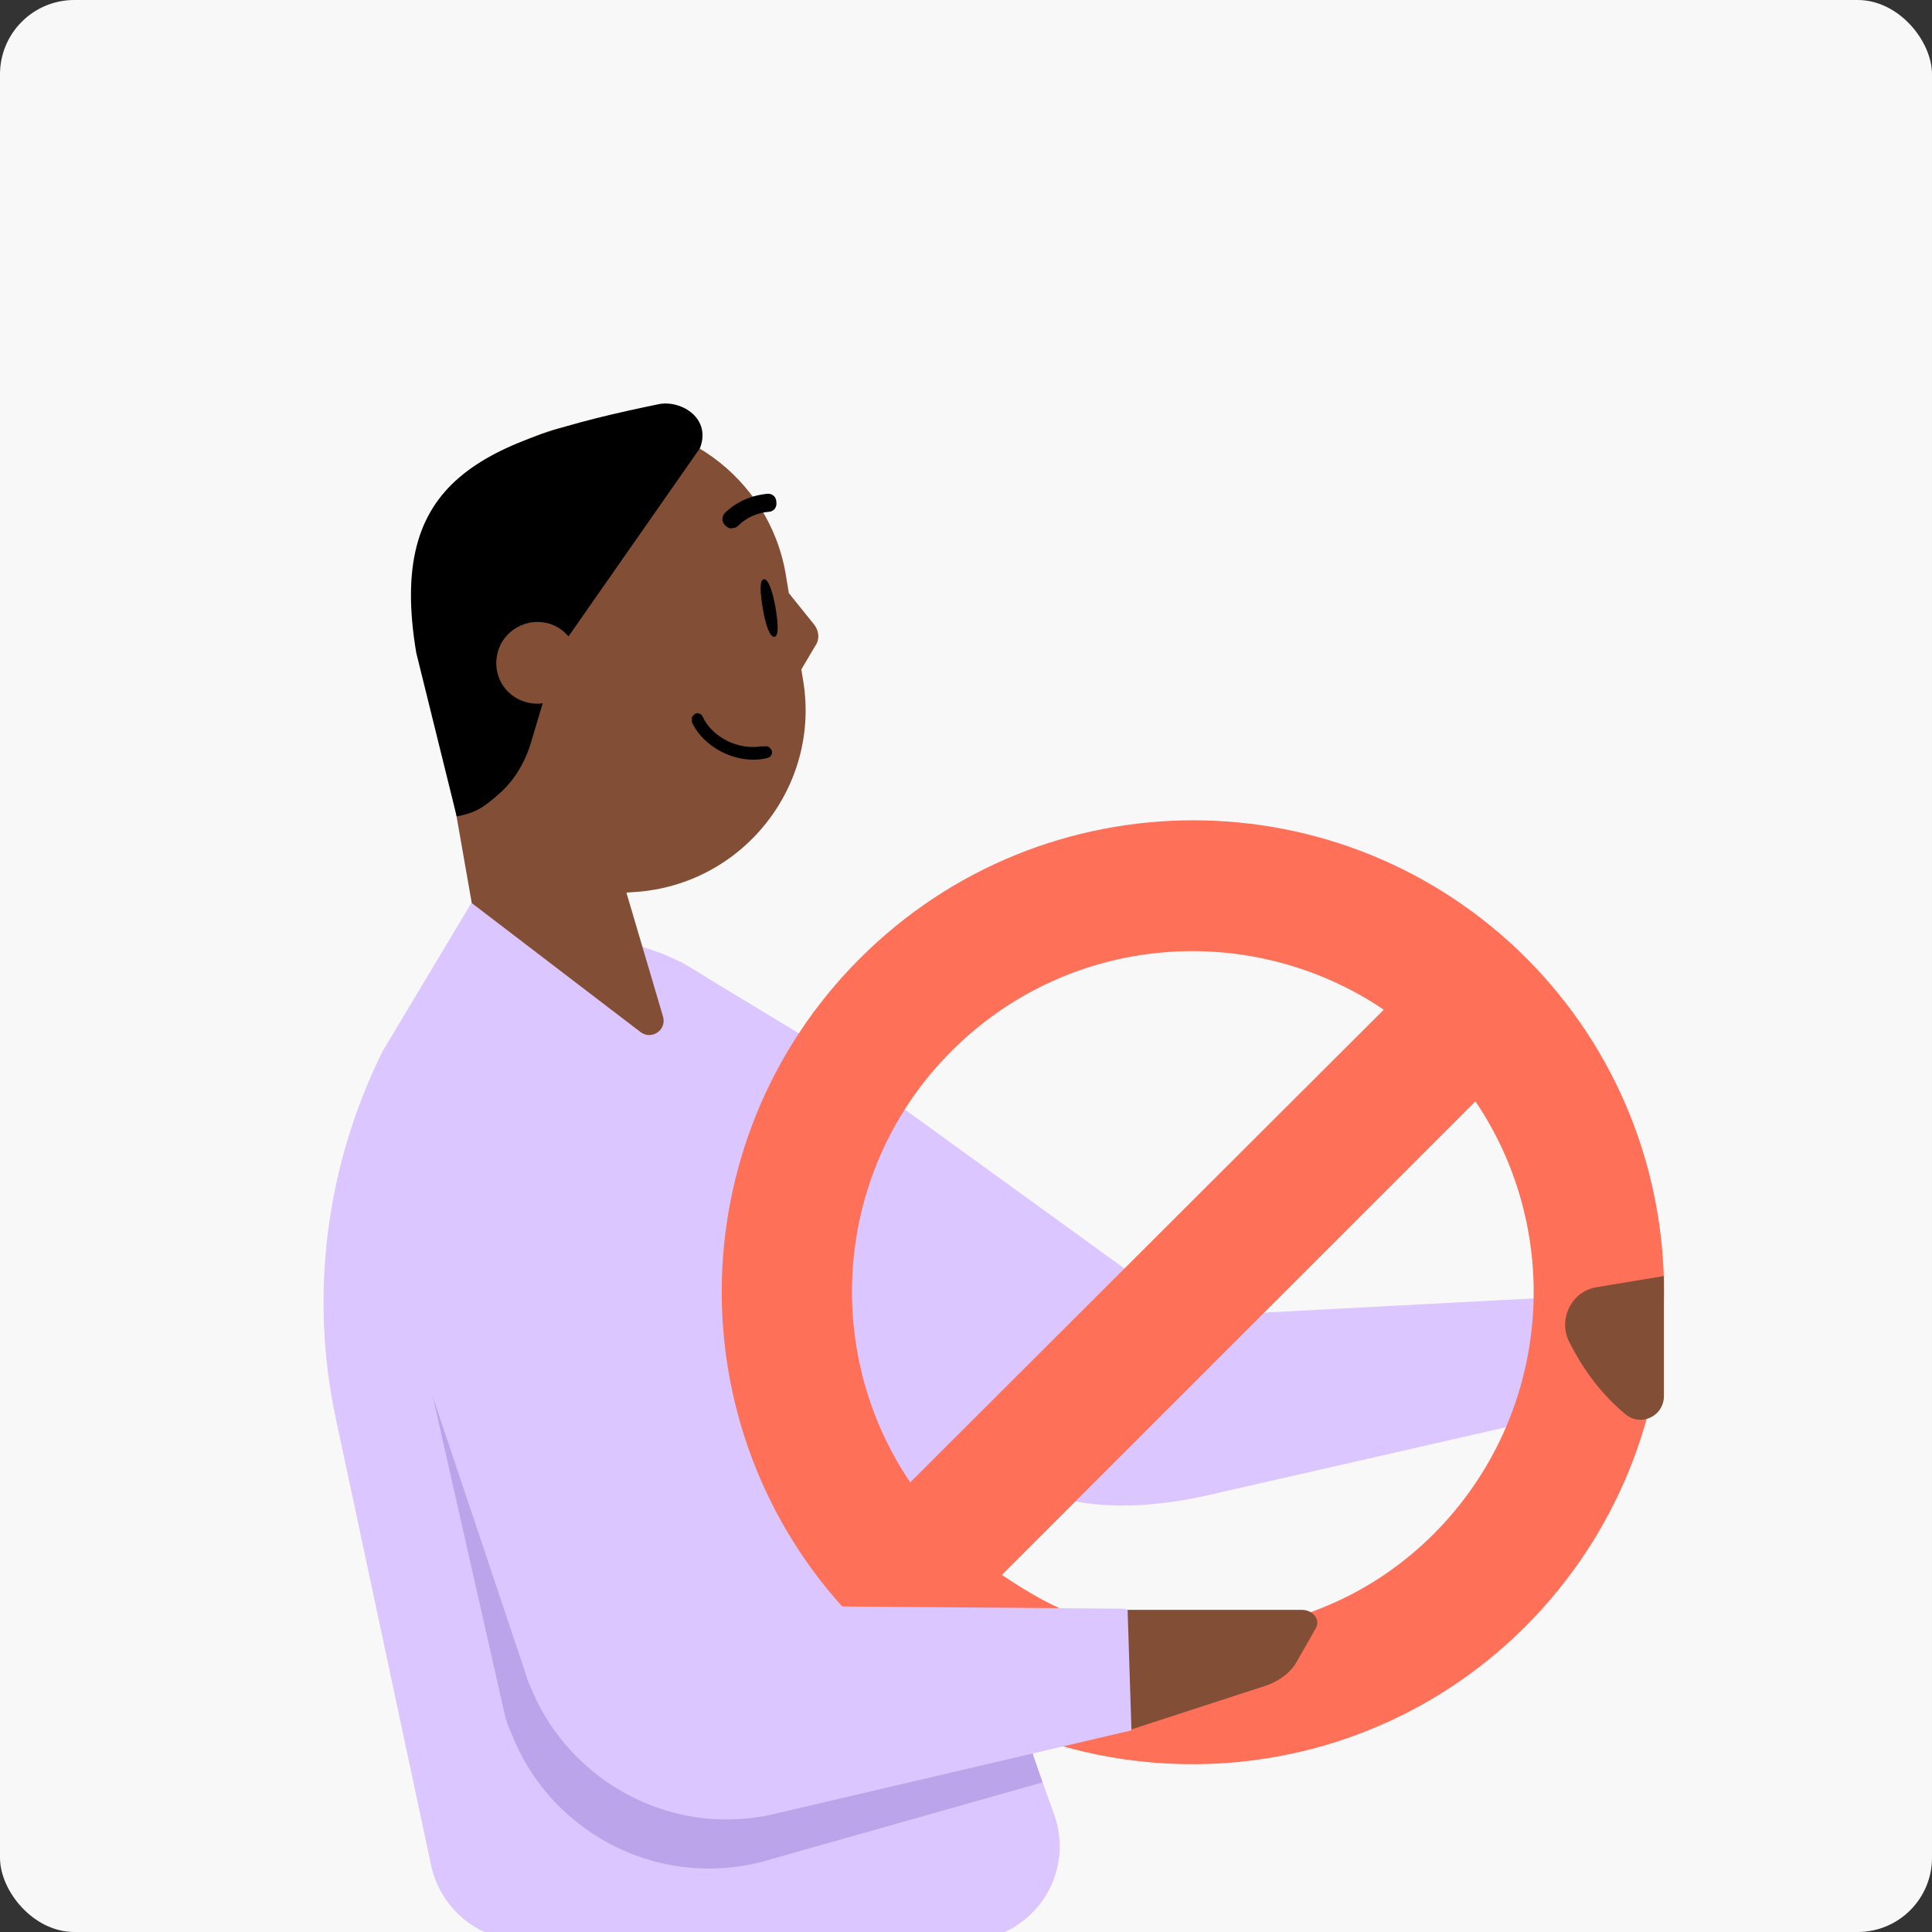
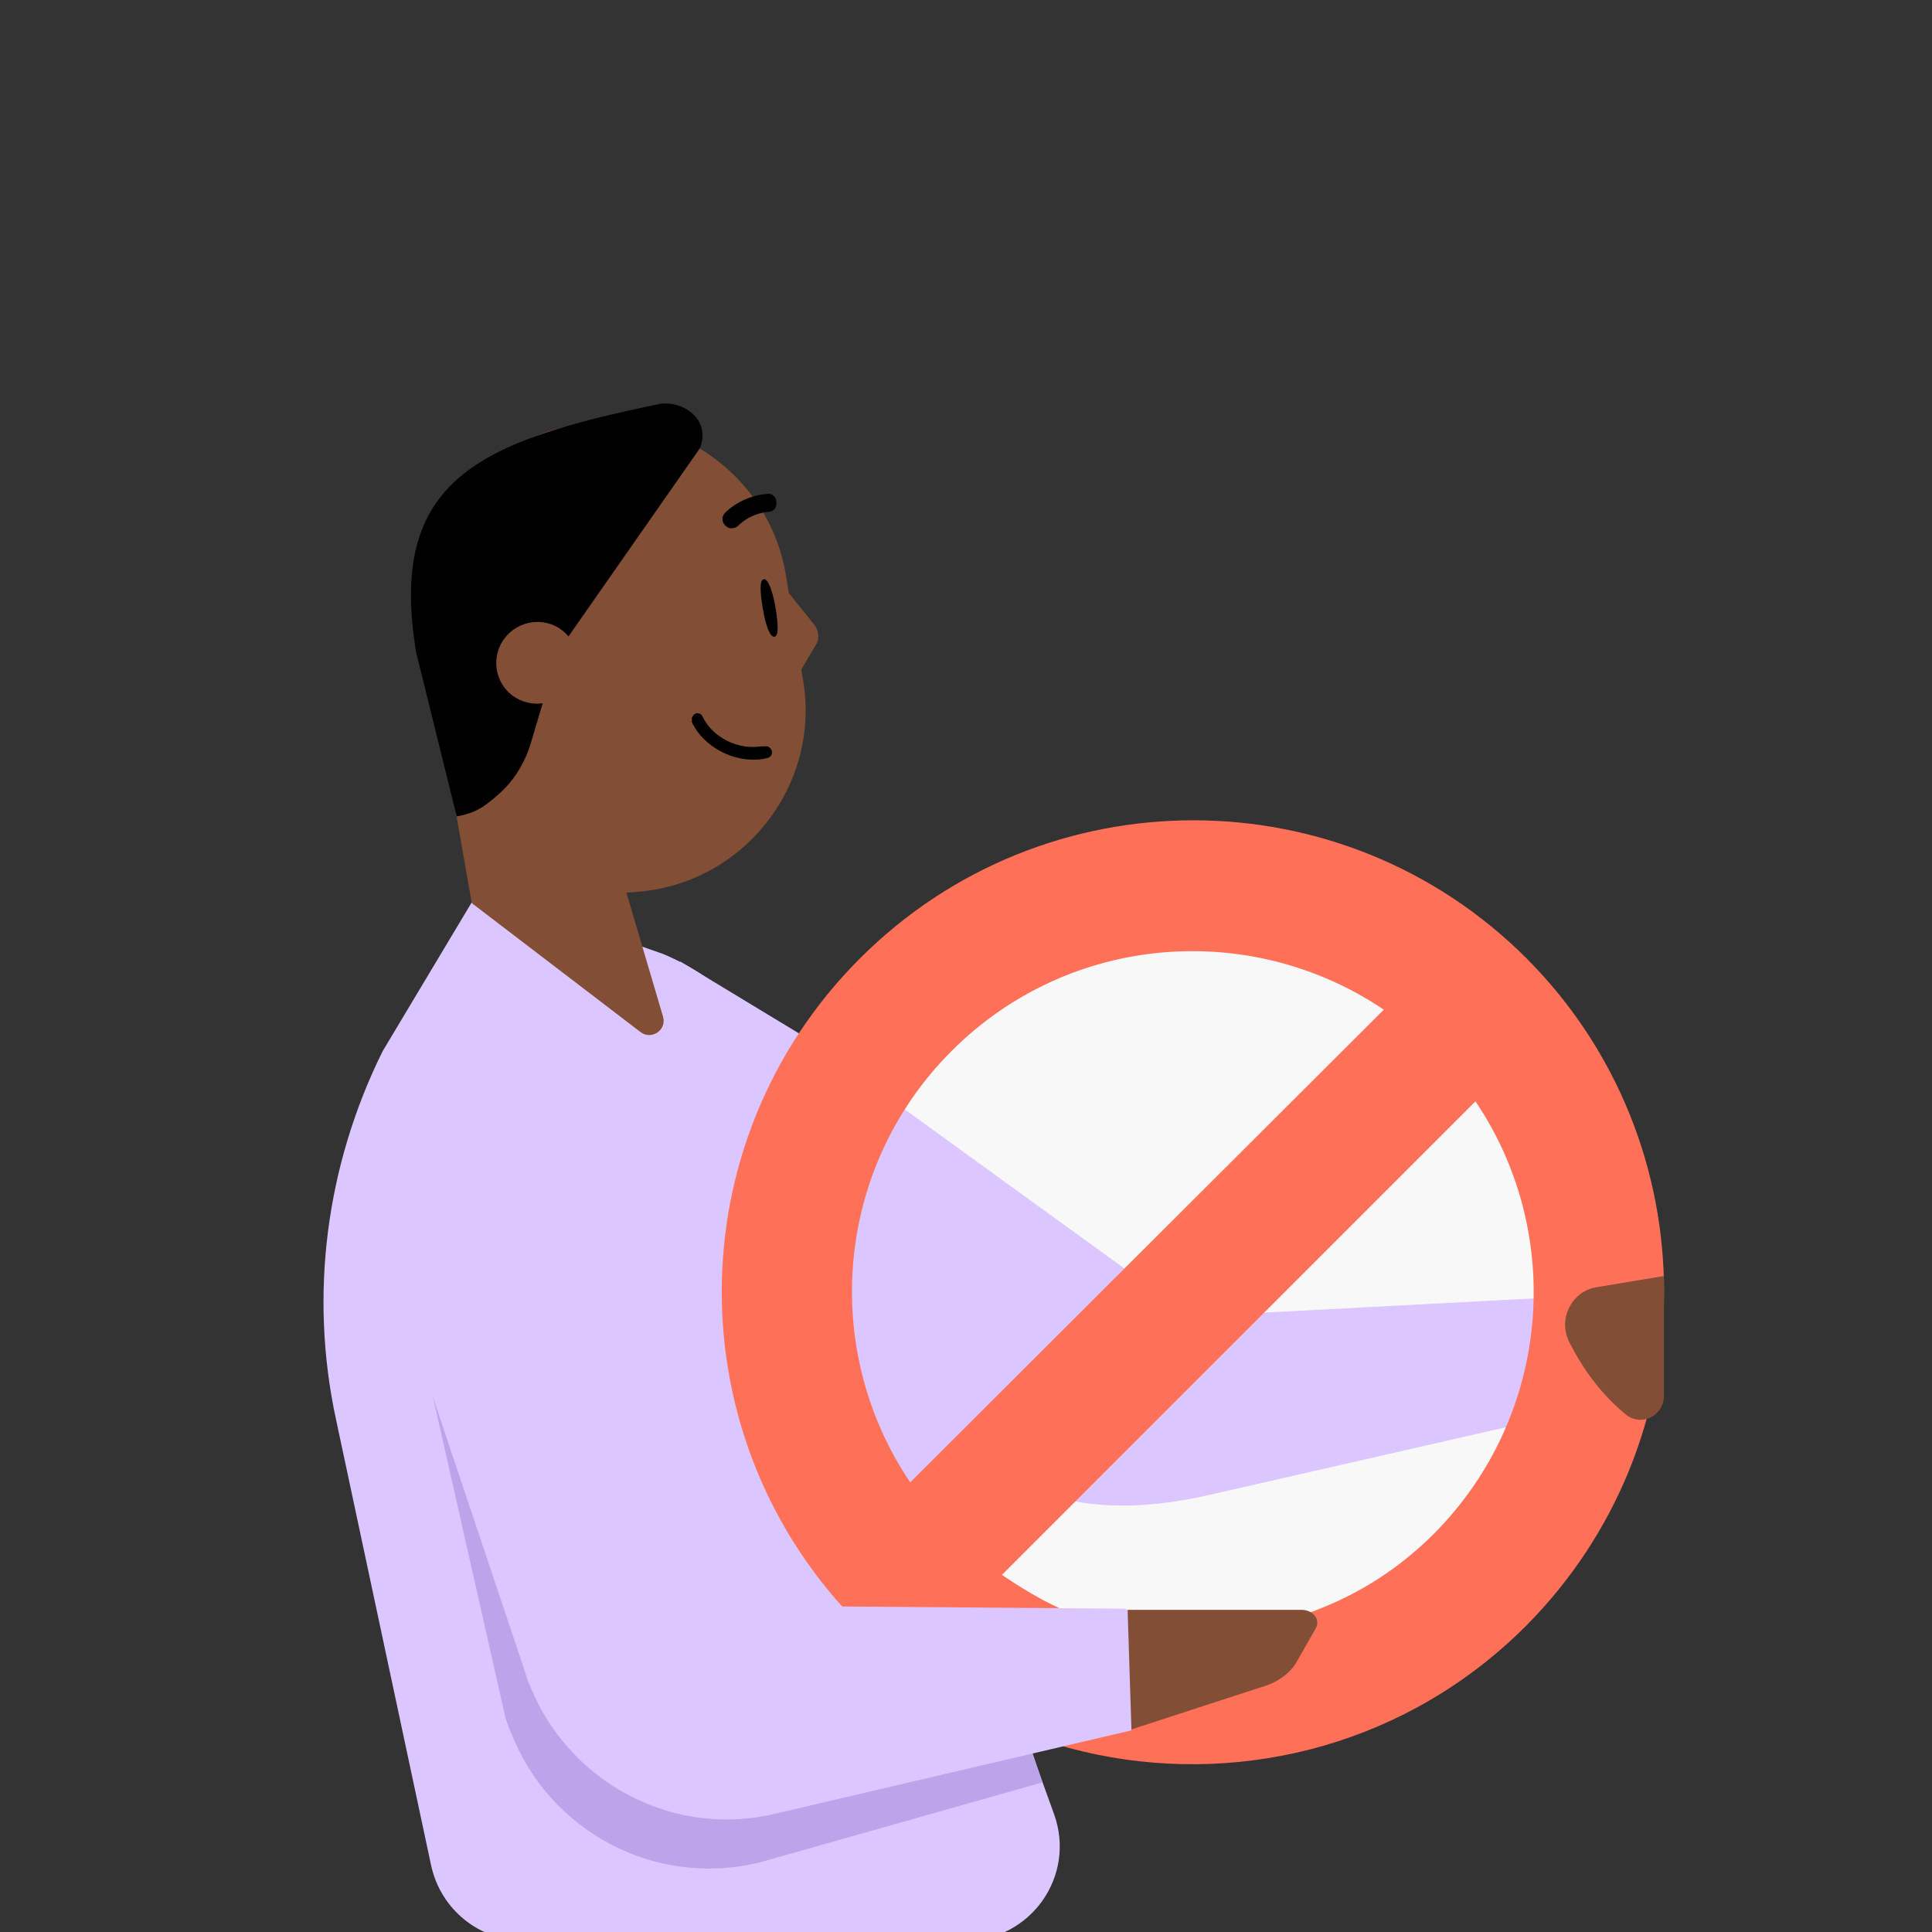
<svg xmlns="http://www.w3.org/2000/svg" width="312" height="312" viewBox="0 0 312 312" fill="none">
  <rect x="0" y="0" width="312" height="312" fill="#333333" stroke="none" />
  <g clip-path="url(#clip0_12910_2176)">
-     <rect width="312" height="312" rx="12" fill="#F8F8F8" />
    <path d="M190.483 245.189L96.114 223.611L109.856 155.275L211.046 216.558L190.483 245.189Z" fill="#DCC6FF" />
    <path d="M69.644 301.349L54.262 229.226C49.909 209.055 52.666 188.159 61.808 169.729L77.413 143.665L107.084 154.056C116.807 158.12 124.498 166.101 127.981 175.969L170.21 292.932C173.838 302.946 166.437 313.394 155.843 313.394H84.591C77.481 313.394 71.241 308.46 69.644 301.349Z" fill="#DCC6FF" />
    <path d="M76.186 145.842L87.639 138.82L100.699 142.593L107.085 164.215C107.665 166.392 105.198 167.988 103.457 166.682L76.186 145.842Z" fill="#824F36" />
    <path d="M146.121 226.324L140.171 209.781C139.736 208.62 141.332 207.749 142.058 208.765L155.118 226.324H146.121Z" fill="#6AAED8" />
    <path d="M96.869 203.773L116.097 267.508L161.097 266.42L168.353 287.839L122.917 300.696C105.518 305.079 88.51 295.399 82.546 279.814L82.444 279.64C82.183 278.958 81.82 278.101 81.603 277.289L64.929 203.555L86.275 189.784L91.746 192.178" fill="#BCA4EA" />
    <path d="M194.01 272.762C229.432 272.762 258.151 244.043 258.151 208.62C258.151 173.198 229.432 144.479 194.01 144.479C158.587 144.479 129.868 173.198 129.868 208.62C129.868 244.043 158.587 272.762 194.01 272.762Z" fill="#F8F8F8" />
    <path d="M109.081 213.521L140.691 207.36L156 224.93L165.421 282.201L109.081 213.521Z" fill="#DCC6FF" />
    <path d="M192.282 212.596L129.157 166.885L113.194 207.517L163.255 238.716C172.761 244.216 184.446 243.898 195.156 241.446L261.212 226.382V208.968L192.282 212.596Z" fill="#DCC6FF" />
    <path d="M246.541 154.782C216.792 125.033 168.614 125.033 138.865 154.782C109.116 184.531 109.116 232.71 138.865 262.459C140.461 264.055 142.057 265.506 143.799 266.957L171.081 259.701C167.888 258.25 164.841 256.364 161.793 254.332L238.27 177.856C252.781 199.333 250.459 228.647 231.594 247.657C226.95 252.3 221.726 255.928 216.067 258.54C201.99 265.071 185.592 265.361 171.081 259.701L143.654 267.247C153.667 275.519 165.131 280.888 177.176 283.355C201.41 288.289 227.531 281.469 246.396 262.604C276.145 232.71 276.145 184.531 246.541 154.782ZM146.991 239.385C132.48 217.908 134.802 188.594 153.667 169.729C172.677 150.719 201.99 148.542 223.468 163.054L146.991 239.385Z" fill="#FF7059" />
    <path d="M62.766 204.282L86.623 165.521L116.125 234.611L122.075 283.544L85.419 271.862L62.766 204.282Z" fill="#DCC6FF" />
    <path d="M182.714 259.977C180.32 259.904 179.802 261.109 179.802 263.213L179.643 275.388C179.643 279.45 179.214 280.388 182.714 279.288L204.719 272.123C206.75 271.34 208.492 270.034 209.42 268.336L212.453 263.01C213.31 261.588 212.091 260.035 210.306 259.977L182.714 259.977Z" fill="#824F36" />
    <path d="M181.544 259.789L83.213 259.02C82.822 281.542 103.994 298.303 125.79 292.759L182.72 279.437L182.096 259.948L181.544 259.789Z" fill="#DCC6FF" />
    <path fill-rule="evenodd" clip-rule="evenodd" d="M76.186 145.842L102.549 144.052C119.963 142.891 132.588 126.928 129.686 109.805L129.407 108.103L131.679 104.268C132.405 103.252 132.26 101.946 131.534 100.93L127.389 95.784L126.928 92.971C124.316 76.863 109.079 65.98 92.971 68.592C76.863 71.204 65.98 86.441 68.592 102.549L76.186 145.842Z" fill="#824F36" />
    <path d="M118.404 85.272C117.969 85.417 117.533 85.272 117.098 84.836C116.517 84.256 116.517 83.385 117.098 82.805C117.243 82.659 119.565 80.192 123.773 79.757C124.644 79.612 125.37 80.192 125.37 81.063C125.515 81.934 124.934 82.659 124.064 82.659C121.016 82.95 119.275 84.836 119.275 84.836C118.984 85.126 118.694 85.272 118.404 85.272Z" fill="black" />
    <path d="M125.225 98.042C125.66 100.654 125.805 102.685 125.079 102.83C124.354 102.976 123.628 100.944 123.193 98.332C122.758 95.72 122.612 93.688 123.338 93.543C124.064 93.398 124.789 95.575 125.225 98.042Z" fill="black" />
    <path d="M123.483 120.534C124.063 120.389 124.499 120.825 124.644 121.26C124.789 121.695 124.499 122.276 123.918 122.421C123.628 122.421 123.483 122.566 123.193 122.566C118.694 123.292 113.615 120.679 111.729 116.616V115.891C111.874 115.6 112.019 115.455 112.164 115.31C112.261 115.31 112.357 115.262 112.454 115.165C112.889 115.165 113.325 115.31 113.47 115.746C115.066 119.083 119.129 121.115 122.902 120.534H123.483Z" fill="black" />
    <path d="M67.224 105.431L73.754 131.842C76.947 131.262 78.253 130.246 80.575 128.214C82.897 126.183 84.638 123.426 85.654 120.233L90.153 105.141L113.03 72.386C114.895 67.641 110.179 64.653 106.551 65.234C77.403 71.232 62.518 77.441 67.224 105.431Z" fill="black" />
    <path d="M80.819 104.136C82.415 100.944 86.333 99.493 89.671 101.089C92.864 102.685 94.315 106.603 92.718 109.941C91.122 113.133 87.204 114.585 83.866 112.988C80.529 111.392 79.223 107.474 80.819 104.136Z" fill="#824F36" />
    <path d="M262.416 228.324C258.082 224.7 255.285 220.43 253.468 216.806C251.51 213.183 253.747 208.524 257.802 207.877L268.708 206.065V225.218C268.848 228.712 264.933 230.524 262.416 228.324Z" fill="#824F36" />
  </g>
  <defs>
    <clipPath id="clip0_12910_2176">
      <rect width="312" height="312" rx="12" fill="white" />
    </clipPath>
  </defs>
</svg>